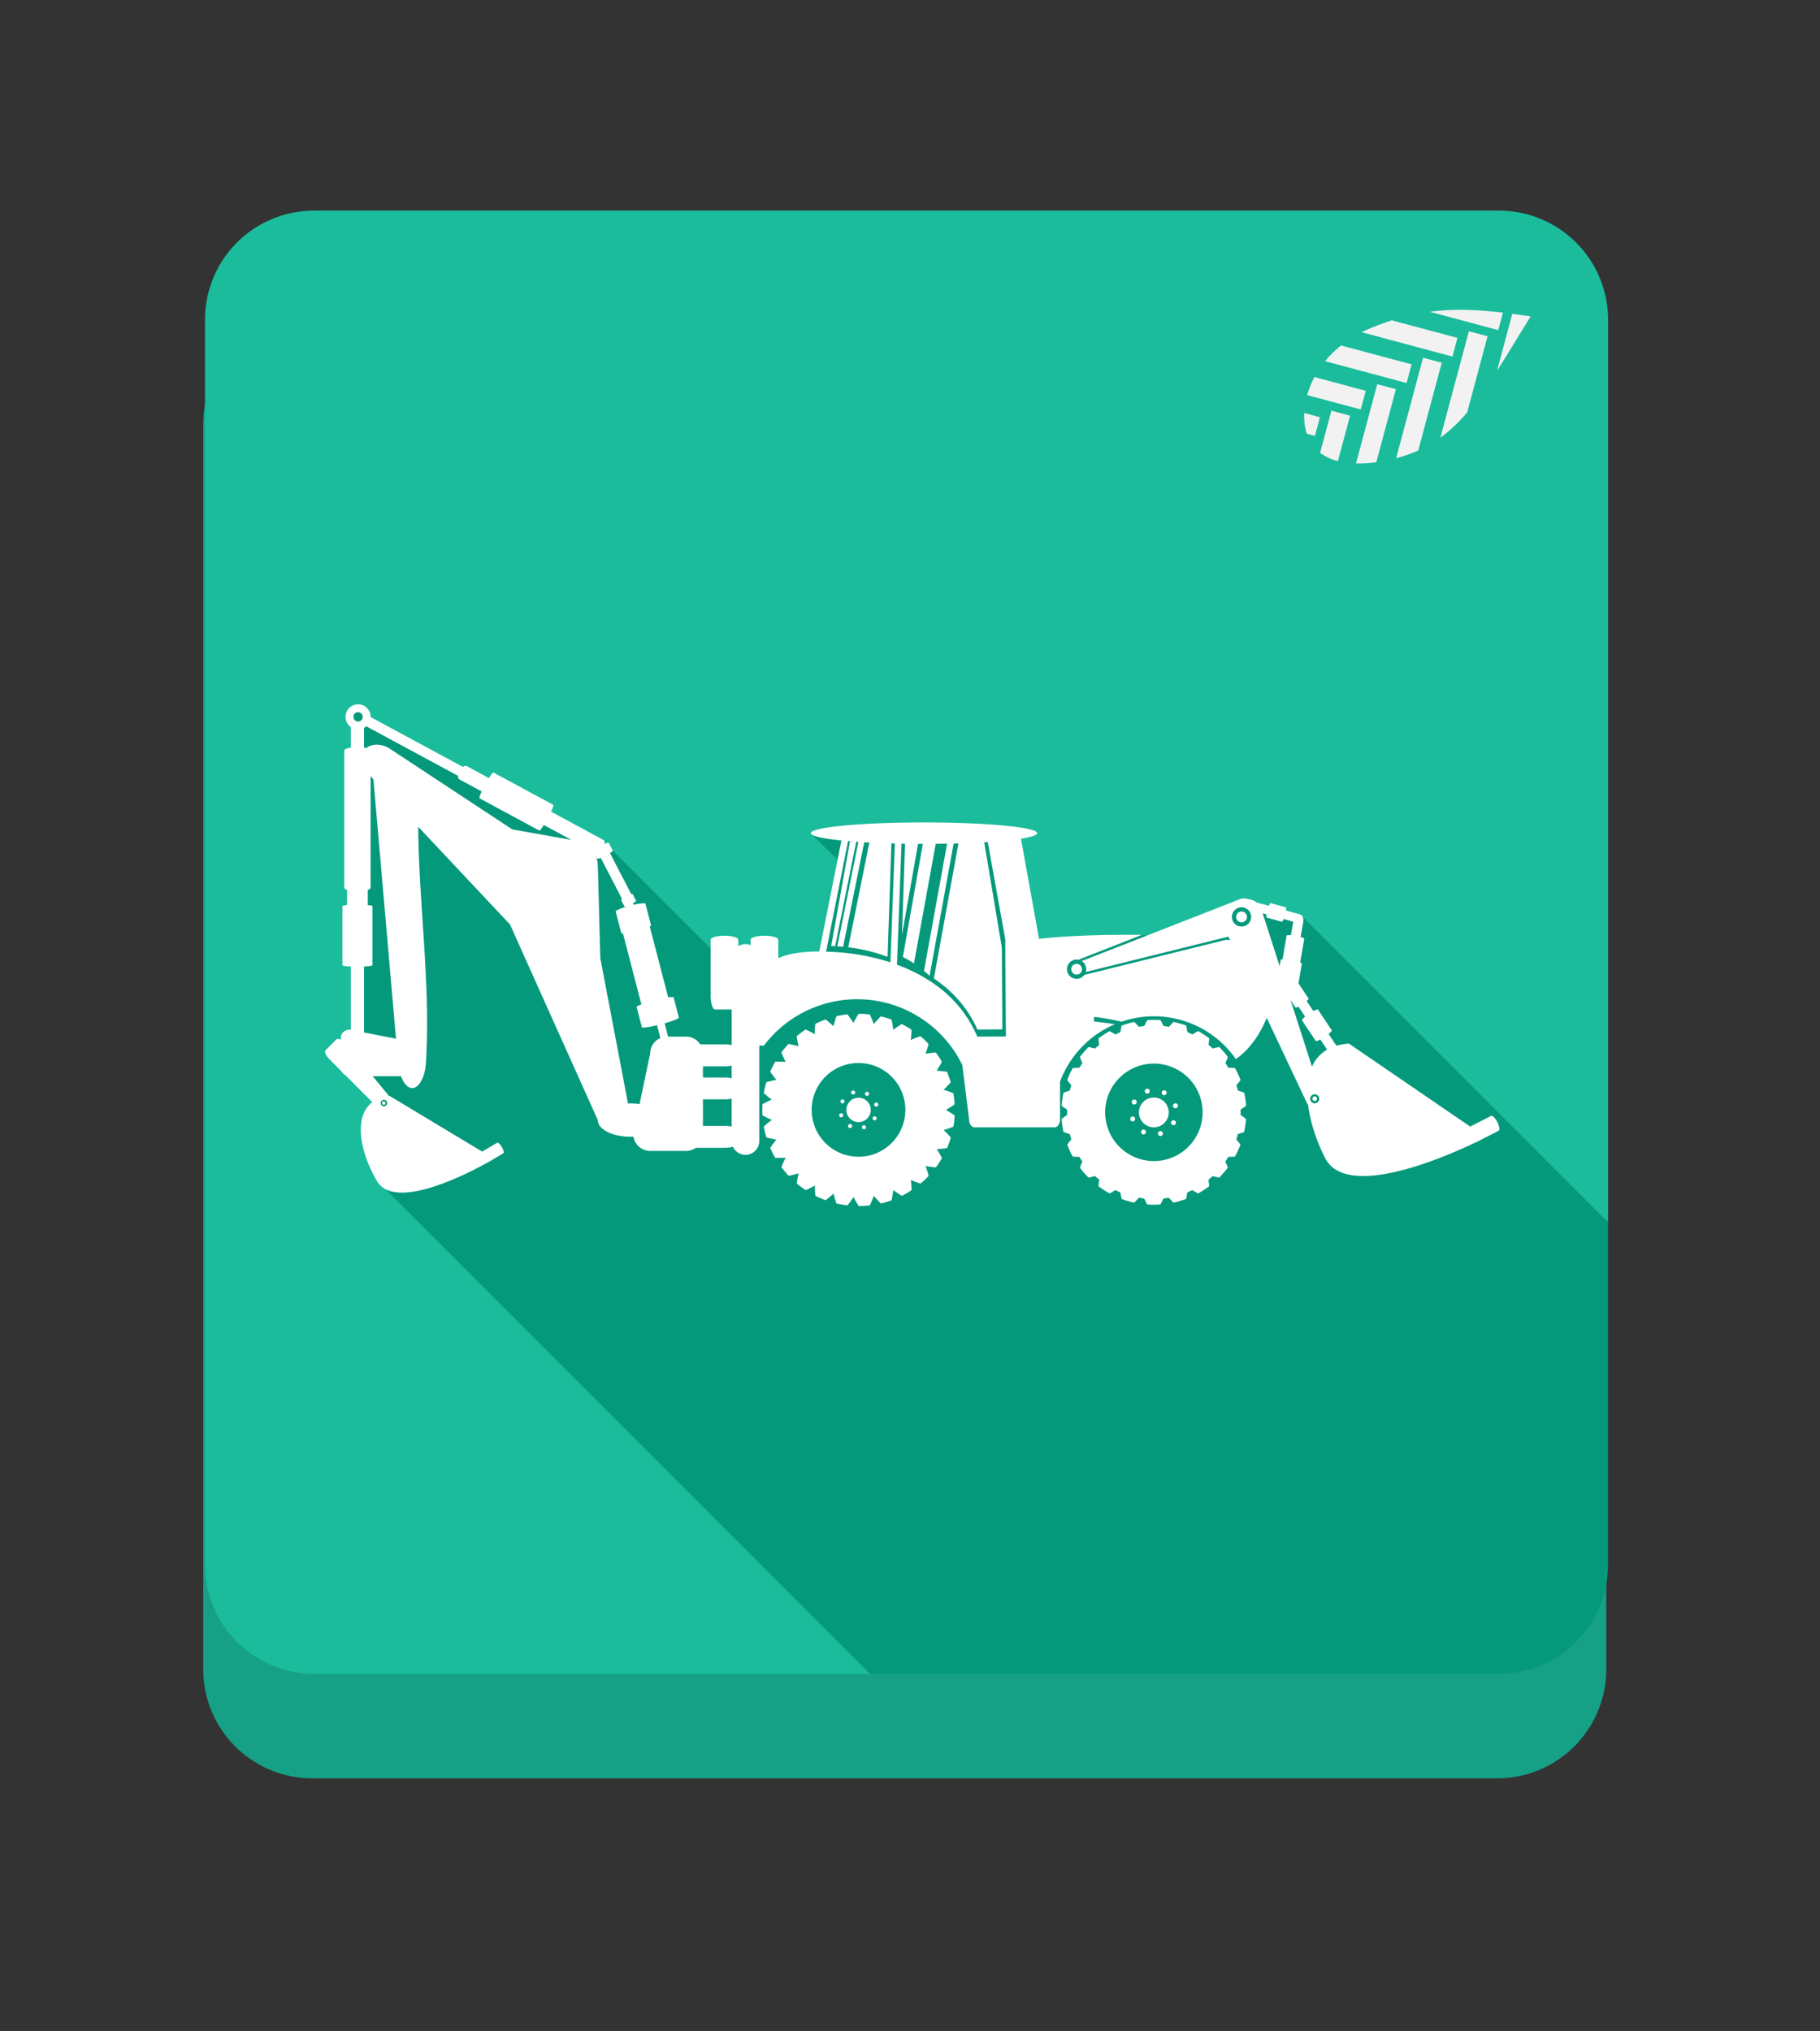
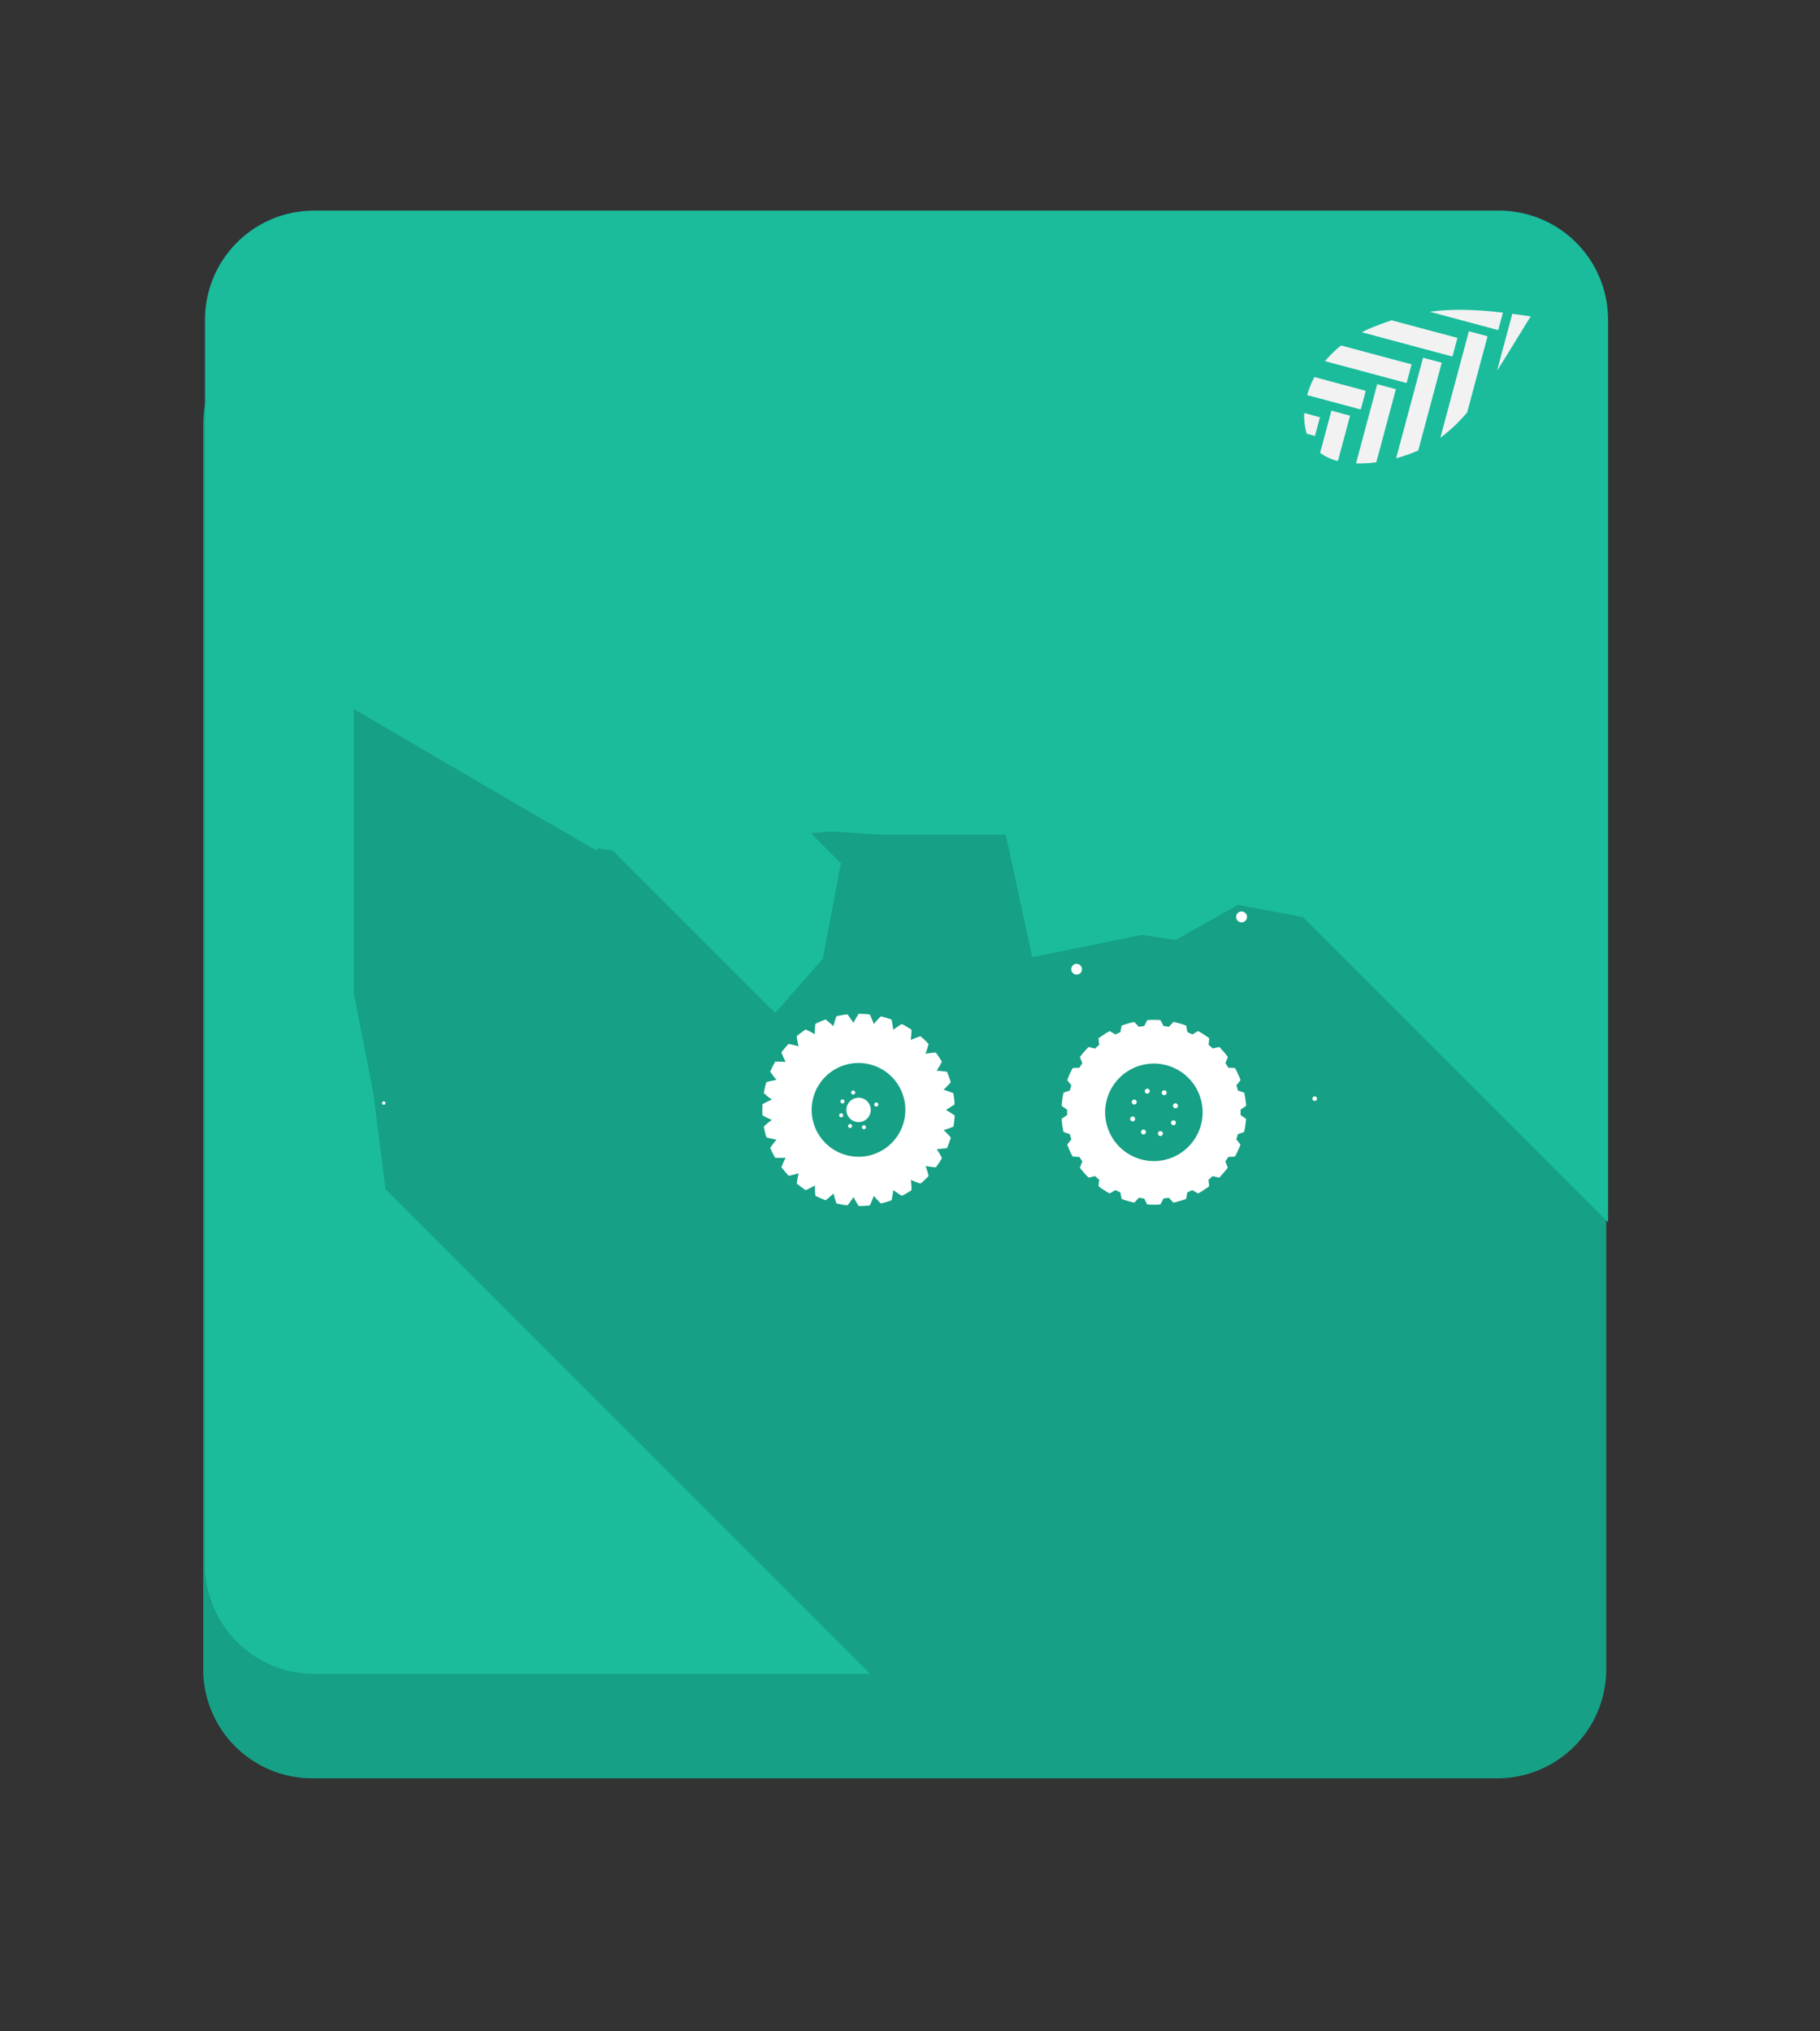
<svg xmlns="http://www.w3.org/2000/svg" id="Livello_1" data-name="Livello 1" viewBox="0 0 1344.52 1500">
  <rect x="0" y="0" width="1344.52" height="1500" fill="#333333" stroke="none" />
  <defs>
    <style>.cls-1{fill:none;}.cls-2{fill:#16a085;}.cls-3{fill:#1abc9c;}.cls-4{fill:#05997c;}.cls-5{fill:#fff;}.cls-6{clip-path:url(#clip-path);}.cls-7{fill:#f2f2f2;}</style>
    <clipPath id="clip-path">
      <rect class="cls-1" x="963.46" y="228.8" width="167.32" height="113.46" />
    </clipPath>
  </defs>
  <path class="cls-2" d="M1186.62,1232.79a80.56,80.56,0,0,1-80.56,80.56H230.67a80.56,80.56,0,0,1-80.55-80.56V313.29a80.55,80.55,0,0,1,80.55-80.55h875.39a80.55,80.55,0,0,1,80.56,80.55Z" />
  <path class="cls-3" d="M275.93,808.34l-14.56-75.05V523.63l120.52,70.5,58.75,34,.82-1.63,11.25,1.68,120,120,35.18-40.2,13.33-70.48L599,615.3l14.73-1.21,35.79,2.32H743l19.55,90.51,81-16.47,24.83,3.78,46.2-25.91,48,9,225.37,225.38V236.11a80.57,80.57,0,0,0-80.55-80.56H232a80.57,80.57,0,0,0-80.56,80.56v919.51A80.57,80.57,0,0,0,232,1236.17H642.76l-358-358Z" />
-   <path class="cls-4" d="M1187.89,1155.62V902.73L962.52,677.35l-48-9-46.2,25.91-24.83-3.78-81,16.47L743,616.41H649.51l-35.79-2.32L599,615.3l22.26,22.27-13.33,70.48-35.18,40.2-120-120-11.25-1.68-.82,1.63-58.75-34-120.52-70.5V733.29l14.56,75.05,8.83,69.83,358,358h464.58A80.56,80.56,0,0,0,1187.89,1155.62Z" />
  <path class="cls-5" d="M919.43,817.48l1.12-.84s-.06-.6-.12-1.51-.26-2.13-.39-3.33-.41-2.4-.56-3.31-.31-1.5-.31-1.5-2.11-.79-4.19-1.45l-.45-.13c-.35-1.33-.74-2.63-1.16-3.92l.3-.36c.7-.84,1.4-1.72,1.92-2.38s.84-1.12.84-1.12l-.56-1.42c-.17-.43-.35-.92-.59-1.44s-.47-1.08-.73-1.64c-.48-1.12-1-2.21-1.47-3s-.71-1.36-.71-1.36-2.25-.17-4.44-.18h-.47c-.71-1.18-1.44-2.33-2.21-3.44l.18-.43c.88-2,1.67-4.14,1.67-4.14s-.38-.47-.94-1.19c-.29-.36-.61-.79-1-1.23L904,776.79c-.41-.47-.8-.94-1.18-1.34s-.76-.82-1.08-1.14l-1-1.1s-2.21.48-4.33,1a3.81,3.81,0,0,1-.45.13c-1-.92-2-1.81-3.08-2.67,0-.15,0-.31,0-.47.28-2.17.45-4.44.45-4.44l-1.24-.88c-.75-.53-1.74-1.25-2.78-1.87l-1.5-1-1.36-.78-1.32-.76-1.23.68c-.73.42-1.69,1-2.62,1.57l-.41.24c-1.21-.59-2.44-1.19-3.7-1.7,0-.17-.06-.32-.08-.47-.34-2.16-.83-4.37-.83-4.37l-.4-.16-1-.35c-.87-.28-2-.71-3.2-1s-2.34-.68-3.23-.86l-1.5-.34-1,1c-.58.62-1.34,1.43-2.07,2.25l-.31.36c-1.34-.23-2.69-.44-4.06-.58a4.43,4.43,0,0,0-.2-.45c-.93-2-2-3.92-2-3.92s-.61-.06-1.51-.12l-3.36-.08-3.34.08c-.9.06-1.52.12-1.52.12s-1.09,1.93-2,3.92c-.06.15-.14.3-.2.45-1.37.14-2.71.35-4,.58L841,758c-.74-.82-1.49-1.63-2.08-2.25l-1-1-1.48.34c-.9.18-2.07.52-3.25.86s-2.33.74-3.2,1l-1,.35-.39.16s-.49,2.21-.84,4.37c0,.15,0,.3-.07.47-1.26.51-2.49,1.11-3.71,1.7-.13-.09-.27-.16-.4-.24-.93-.59-1.9-1.15-2.63-1.57l-1.22-.68-1.32.76-1.35.78-1.51,1c-1,.62-2,1.34-2.78,1.87l-1.24.88s.17,2.27.44,4.44c0,.16,0,.32.07.47-1.06.86-2.09,1.75-3.1,2.67-.14,0-.29-.08-.45-.13-2.11-.57-4.32-1-4.32-1s-.42.43-1.05,1.1c-.31.32-.69.71-1.08,1.14s-.77.87-1.18,1.34l-1.18,1.35c-.34.44-.67.87-1,1.23l-.93,1.19s.79,2.13,1.66,4.14c.06.14.13.28.19.43-.77,1.11-1.51,2.26-2.21,3.44h-.48c-2.19,0-4.44.18-4.44.18s-.29.53-.71,1.36-1,1.89-1.47,3c-.25.56-.5,1.11-.73,1.64s-.42,1-.58,1.44c-.34.86-.57,1.42-.57,1.42l.84,1.12c.52.66,1.22,1.54,1.93,2.38l.3.36c-.41,1.29-.81,2.59-1.16,3.92l-.45.13c-2.08.66-4.2,1.45-4.2,1.45s-.15.6-.3,1.5-.41,2.1-.55,3.31-.34,2.42-.4,3.33-.12,1.51-.12,1.51l1.12.84c.66.49,1.58,1.11,2.5,1.73l.41.27c0,.68,0,1.35,0,2s0,1.37,0,2a3.93,3.93,0,0,0-.41.26c-.92.6-1.84,1.24-2.5,1.73l-1.12.83s.05.61.12,1.52.25,2.12.4,3.33.4,2.4.55,3.31.3,1.5.3,1.5,2.12.79,4.2,1.44l.45.14c.35,1.32.75,2.63,1.16,3.92-.1.12-.21.24-.3.36-.71.84-1.41,1.72-1.93,2.38l-.84,1.12.57,1.41c.16.42.35.93.58,1.45s.48,1.08.73,1.63c.49,1.13,1,2.21,1.47,3s.71,1.34.71,1.34,2.25.17,4.44.2h.48c.7,1.17,1.44,2.32,2.21,3.44-.06.14-.13.29-.19.44-.87,2-1.66,4.12-1.66,4.12l.93,1.21c.29.35.62.76,1,1.22l1.18,1.35c.41.45.79.93,1.18,1.34s.77.82,1.08,1.15c.63.64,1.05,1.09,1.05,1.09s2.21-.48,4.32-1.06l.45-.13c1,.93,2,1.82,3.1,2.67,0,.16-.05.32-.07.48-.27,2.16-.44,4.43-.44,4.43l1.24.89c.74.52,1.74,1.24,2.78,1.87l1.51,1,1.35.76,1.32.77s.49-.25,1.22-.68,1.7-1,2.63-1.55c.13-.09.27-.16.4-.26,1.22.61,2.45,1.18,3.71,1.71,0,.16,0,.33.07.48.35,2.15.84,4.36.84,4.36l.39.14,1,.36c.87.29,2,.72,3.2,1s2.35.67,3.25.86l1.48.34,1-1c.59-.61,1.34-1.43,2.08-2.25l.31-.37c1.34.25,2.68.45,4,.59.06.14.14.29.2.45.94,2,2,3.93,2,3.93s.62,0,1.52.11,2.13,0,3.34.08,2.44-.07,3.36-.08,1.51-.11,1.51-.11,1.1-2,2-3.93c.08-.16.14-.31.2-.45,1.37-.14,2.72-.34,4.06-.59.1.12.2.25.31.37.73.82,1.49,1.64,2.07,2.25l1,1,1.5-.34c.89-.19,2.06-.53,3.23-.86s2.33-.74,3.2-1l1-.36.4-.14s.49-2.21.83-4.36c0-.15,0-.32.08-.48,1.26-.53,2.49-1.1,3.7-1.71.14.1.27.17.41.26.93.57,1.89,1.14,2.62,1.55s1.23.68,1.23.68l1.32-.77,1.36-.76,1.5-1c1-.63,2-1.35,2.78-1.87l1.24-.89s-.17-2.27-.45-4.43c0-.16,0-.32,0-.48,1-.85,2.07-1.74,3.08-2.67l.45.13c2.12.58,4.33,1.06,4.33,1.06s.42-.45,1-1.09c.32-.33.69-.72,1.08-1.15s.77-.89,1.18-1.34l1.16-1.35c.36-.46.68-.87,1-1.22l.94-1.21s-.79-2.12-1.67-4.12l-.18-.44c.77-1.12,1.5-2.27,2.21-3.44h.47c2.19,0,4.44-.2,4.44-.2s.29-.53.71-1.34,1-1.9,1.47-3c.26-.55.5-1.1.73-1.63s.42-1,.59-1.45l.56-1.41s-.32-.45-.84-1.12-1.22-1.54-1.92-2.38l-.3-.36c.42-1.29.81-2.6,1.16-3.92l.45-.14c2.08-.65,4.19-1.44,4.19-1.44s.16-.6.31-1.5.4-2.09.56-3.31.33-2.42.39-3.33.12-1.52.12-1.52-.46-.33-1.12-.83-1.59-1.13-2.51-1.73a3.85,3.85,0,0,0-.4-.26c0-.68,0-1.35,0-2s0-1.35,0-2l.4-.27C917.84,818.59,918.77,818,919.43,817.48Zm-31,4a36,36,0,1,1-36-36A36,36,0,0,1,888.43,821.51Z" />
-   <path class="cls-5" d="M852.4,810.54a11,11,0,1,0,11,11A11,11,0,0,0,852.4,810.54Z" />
  <path class="cls-5" d="M868.36,818.49a1.83,1.83,0,1,0-1.81-1.82A1.81,1.81,0,0,0,868.36,818.49Z" />
  <path class="cls-5" d="M847.56,807.67a1.82,1.82,0,1,0-1.82-1.8A1.81,1.81,0,0,0,847.56,807.67Z" />
  <path class="cls-5" d="M836.63,812.58a1.82,1.82,0,1,0,2.57,0A1.83,1.83,0,0,0,836.63,812.58Z" />
  <path class="cls-5" d="M836.75,824.54a1.82,1.82,0,1,0,1.82,1.82A1.81,1.81,0,0,0,836.75,824.54Z" />
  <path class="cls-5" d="M843.49,834.72a1.81,1.81,0,1,0,2.56,0A1.82,1.82,0,0,0,843.49,834.72Z" />
  <path class="cls-5" d="M857.25,835.35a1.82,1.82,0,1,0,1.82,1.82A1.81,1.81,0,0,0,857.25,835.35Z" />
  <path class="cls-5" d="M868.19,830.44a1.82,1.82,0,1,0-2.58-2.57,1.82,1.82,0,0,0,2.58,2.57Z" />
  <path class="cls-5" d="M861.34,808.3a1.84,1.84,0,0,0,0-2.57,1.82,1.82,0,1,0,0,2.57Z" />
  <path class="cls-5" d="M704.22,816.27l1-.7-.1-1.28c-.06-.78-.12-1.81-.27-2.83s-.25-2.06-.37-2.82l-.22-1.27s-1.8-.74-3.58-1.38-3.63-1.17-3.63-1.17l.87-.82c.51-.49,1.2-1.16,1.84-1.85,1.32-1.37,2.6-2.83,2.6-2.83s0-.13-.1-.35-.15-.52-.27-.89l-.92-2.69c-.38-1-.76-1.94-1-2.66s-.5-1.19-.5-1.19-1.93-.3-3.82-.49c-1-.11-1.88-.19-2.6-.23l-1.19-.08s1-1.56,2-3.23,1.86-3.35,1.86-3.35-.25-.45-.64-1.12-1-1.53-1.53-2.39-1.17-1.7-1.61-2.35-.75-1-.75-1l-1.2.11c-.74.07-1.69.18-2.64.3s-1.89.25-2.57.36l-1.17.21h0s.65-1.75,1.22-3.6c.29-.92.56-1.82.74-2.54s.31-1.15.31-1.15-.37-.38-.89-.94-1.29-1.27-2-2-1.52-1.42-2.1-1.91-1-.85-1-.85l-1.14.38c-.69.23-1.6.54-2.49.89s-1.78.69-2.43,1-1.09.46-1.09.47h0s.22-1.86.36-3.76c.06-.95.12-1.93.14-2.64s0-1.21,0-1.21l-1.08-.7-1.13-.72-1.31-.75c-.9-.52-1.79-1-2.49-1.38l-1.14-.59-1,.63c-.61.37-1.42.89-2.22,1.44-1.59,1.06-3.08,2.17-3.09,2.18h0s-.05-.47-.14-1.18-.23-1.63-.38-2.56-.34-1.9-.48-2.61-.25-1.21-.25-1.21l-1.22-.4c-.74-.23-1.7-.62-2.7-.87l-2.75-.78c-.75-.16-1.25-.29-1.25-.29s-1.39,1.36-2.67,2.74-2.5,2.87-2.51,2.88h0s-.17-.44-.41-1.11-.6-1.57-1-2.44c-.75-1.73-1.6-3.51-1.6-3.51s-.5-.07-1.27-.13-1.81-.14-2.84-.21-2.06-.07-2.83-.11l-1.3,0s-1,1.66-2,3.32c-.47.84-.92,1.66-1.25,2.28l-.52,1.07h0s-1-1.58-2.15-3.12S626,749.1,626,749.1l-1.28.19c-.39,0-.83.09-1.31.15s-1,.19-1.5.28c-1,.18-2,.34-2.79.54l-1.26.28s-.16.46-.39,1.15-.51,1.58-.77,2.52c-.53,1.84-1,3.67-1,3.67h0l-.87-.82c-.52-.47-1.23-1.1-1.95-1.72-1.45-1.24-3-2.46-3-2.46s-1.94.75-3.84,1.54l-2.59,1.18-1.16.59s-.18,1.94-.28,3.83-.07,3.8-.07,3.8h0l-1-.59c-.62-.36-1.46-.82-2.31-1.24-1.69-.87-3.46-1.67-3.46-1.67l-.3.18c-.19.13-.46.3-.78.54l-2.31,1.64-2.24,1.75a10.67,10.67,0,0,0-1,.82s.27,1.94.61,3.79c.17.94.37,1.87.53,2.58l.27,1.15h0s-1.8-.56-3.67-1-3.75-.8-3.75-.8l-.89.94L579.83,774c-.68.77-1.29,1.61-1.78,2.21l-.79,1s.71,1.83,1.48,3.56c.38.88.78,1.73,1.09,2.38l.53,1.06h0s-1.87-.12-3.8-.15c-1,0-1.91,0-2.63,0l-1.2,0s-1.06,1.77-2,3.64c-.48.91-.9,1.85-1.22,2.56s-.53,1.17-.53,1.17l.68,1c.43.59,1,1.37,1.57,2.13s1.18,1.51,1.62,2.05l.75.91h0s-1.84.32-3.72.75c-.92.21-1.88.44-2.57.62l-1.16.32-.35,1.24c-.11.37-.23.82-.36,1.28s-.24,1-.35,1.48c-.5,2-.83,4.05-.83,4.05l.9.79c.53.49,1.24,1.11,2,1.72,1.48,1.22,3,2.33,3,2.33s-1.76.74-3.44,1.59-3.42,1.78-3.42,1.78-.05.5-.06,1.29,0,1.8-.07,2.83,0,2.07.07,2.84.06,1.3.06,1.3,1.71.93,3.42,1.77,3.44,1.59,3.44,1.59v0h0s-1.51,1.11-3,2.33c-.77.61-1.48,1.23-2,1.7l-.89.81s.33,2,.82,4.05c.12.5.24,1,.36,1.48l.35,1.26.36,1.25s.46.14,1.16.32,1.65.42,2.57.62c1.88.43,3.72.75,3.72.75h0l-.75.91c-.45.55-1,1.28-1.62,2.06s-1.15,1.53-1.57,2.13l-.69,1s.23.47.54,1.19.74,1.66,1.22,2.56c.91,1.85,2,3.63,2,3.63l1.21,0c.72,0,1.66,0,2.63,0,1.93,0,3.8-.14,3.8-.14h0s-.22.43-.53,1.07-.71,1.49-1.09,2.36c-.78,1.74-1.49,3.56-1.49,3.56s.32.42.8,1,1.09,1.44,1.78,2.23l1.85,2.13.9,1s1.91-.38,3.75-.83,3.67-1,3.67-1h0l-.28,1.17c-.15.69-.36,1.61-.52,2.55-.35,1.87-.62,3.8-.62,3.8s.38.35,1,.81l2.24,1.75,2.32,1.65a8,8,0,0,0,.78.52l.3.2s1.77-.81,3.46-1.67c.84-.42,1.69-.89,2.31-1.23l1-.59h0s0,1.89.07,3.8.28,3.83.28,3.83l1.15.58c.71.33,1.65.75,2.6,1.17,1.9.81,3.83,1.55,3.83,1.55s1.55-1.21,3-2.45c.72-.62,1.43-1.24,1.95-1.72l.86-.82h0s.44,1.82,1,3.67c.26.94.55,1.85.78,2.53s.38,1.14.38,1.14l1.27.28c.75.2,1.77.37,2.79.55.51.09,1,.17,1.49.27s.93.11,1.31.17l1.29.15s1.22-1.46,2.34-3,2.15-3.11,2.15-3.11h0l.53,1c.33.61.78,1.46,1.24,2.28,1,1.66,2,3.33,2,3.33l1.29,0c.78,0,1.81,0,2.84-.09s2.05-.18,2.83-.23c.38,0,.7-.08.94-.1a2.48,2.48,0,0,0,.34-.05s.85-1.76,1.58-3.49c.37-.86.72-1.78,1-2.44s.41-1.11.41-1.11h0s1.21,1.45,2.51,2.87,2.68,2.75,2.68,2.75l1.25-.3,2.74-.76c1-.27,2-.64,2.7-.88l1.23-.41.25-1.2c.14-.71.32-1.66.47-2.6s.3-1.87.39-2.58.13-1.18.13-1.18h0s1.51,1.12,3.11,2.2c.79.53,1.61,1.07,2.21,1.43l1,.63,1.16-.59c.7-.34,1.58-.86,2.48-1.37l1.32-.77,1.11-.7,1.09-.71s0-.47,0-1.2-.07-1.69-.14-2.64c-.13-1.92-.35-3.76-.35-3.76h0l1.08.45c.66.27,1.53.62,2.42,1l2.51.89,1.14.37,1-.85c.59-.5,1.37-1.18,2.1-1.9s1.5-1.41,2-2l.89-.93-.3-1.16c-.18-.7-.45-1.62-.75-2.54-.57-1.84-1.22-3.6-1.22-3.6h0l1.18.2c.69.12,1.63.25,2.57.37s1.91.24,2.64.31l1.21.1s.29-.42.75-1,1.07-1.45,1.61-2.34,1.12-1.74,1.52-2.4l.65-1.11s-.89-1.73-1.86-3.35-2-3.24-2-3.24h0s.47,0,1.17-.07,1.67-.13,2.61-.24c1.9-.19,3.83-.49,3.83-.49s.22-.47.5-1.18.65-1.7,1-2.66l.92-2.69c.12-.37.21-.67.27-.89s.1-.35.1-.35-1.28-1.47-2.6-2.84c-.64-.68-1.33-1.36-1.84-1.84l-.87-.82h0s1.8-.54,3.63-1.17,3.58-1.37,3.58-1.37.08-.52.22-1.29.24-1.78.37-2.81.21-2.05.27-2.82l.1-1.29-1-.7c-.6-.41-1.41-1-2.21-1.46-1.62-1-3.22-2-3.22-2s1.6-.93,3.22-2C702.81,817.22,703.62,816.68,704.22,816.27Zm-70,38a34.61,34.61,0,1,1,34.61-34.61A34.62,34.62,0,0,1,634.26,854.3Z" />
  <path class="cls-5" d="M634.26,810.7a9,9,0,1,0,9,9A9,9,0,0,0,634.26,810.7Z" />
  <path class="cls-5" d="M647.35,814.22a1.5,1.5,0,0,0-1.5,1.5,1.5,1.5,0,0,0,3,0A1.5,1.5,0,0,0,647.35,814.22Z" />
  <path class="cls-5" d="M630.28,808.34a1.49,1.49,0,1,0-1.48-1.49A1.48,1.48,0,0,0,630.28,808.34Z" />
  <path class="cls-5" d="M621.32,812.37a1.49,1.49,0,0,0,0,2.12,1.5,1.5,0,1,0,0-2.12Z" />
  <path class="cls-5" d="M621.42,822.18a1.49,1.49,0,0,0-1.49,1.49,1.55,1.55,0,0,0,.06.31,1.46,1.46,0,0,0,1.43,1.17,1.07,1.07,0,0,0,.25,0,1.48,1.48,0,0,0-.25-2.94Z" />
  <path class="cls-5" d="M626.94,830.53a1.5,1.5,0,0,0,0,2.11,1.52,1.52,0,0,0,2.11,0,1.5,1.5,0,0,0,0-2.11A1.52,1.52,0,0,0,626.94,830.53Z" />
  <path class="cls-5" d="M638.23,831a1.49,1.49,0,0,0-1.48,1.49,1.49,1.49,0,1,0,1.48-1.49Z" />
-   <path class="cls-5" d="M645.1,824.91a1.49,1.49,0,0,0,0,2.11,1.5,1.5,0,0,0,2.12-2.11A1.48,1.48,0,0,0,645.1,824.91Z" />
-   <path class="cls-5" d="M641.58,808.87a1.5,1.5,0,0,0,0-2.11,1.49,1.49,0,1,0-2.12,2.1A1.51,1.51,0,0,0,641.58,808.87Z" />
  <path class="cls-5" d="M795.36,711.78a4,4,0,0,0-3.65,2.41,3.71,3.71,0,0,0-.33,1.57,4,4,0,0,0,4,4,3.77,3.77,0,0,0,1.77-.43,4.18,4.18,0,0,0,1.21-.92,4,4,0,0,0-2.83-6.58Z" />
  <path class="cls-5" d="M971.07,813.06a1.65,1.65,0,0,0,1.84-1.47,1.69,1.69,0,1,0-1.84,1.47Z" />
  <path class="cls-5" d="M915.19,680.63a4,4,0,1,0-1.47-5.43A4,4,0,0,0,915.19,680.63Z" />
-   <path class="cls-5" d="M1106.14,828.67c-1.54-3-3.6-5.07-4.58-4.55L1086.1,832l-89.54-61.24a41.23,41.23,0,0,0-9.28,1.54l-5.8-8.7c1.6-1.32,2.55-2.4,2.31-2.75l-10.13-15.22c-.23-.36-1.59.1-3.41,1.09l-4.92-7.4c1-.89,1.55-1.6,1.37-1.86l-7.47-11.25s0,0,0,0l2.55-14.66c0-.19-.45-.45-1.29-.76l0,0,3-17.4c.06-.38-1-.9-2.69-1.41l2-11.37a5.82,5.82,0,0,0-.34-3.22h0a2.71,2.71,0,0,0-.17-.39,3.32,3.32,0,0,0-1.51-1.52l-.21-.09c-.12,0-.24-.09-.37-.13l-10.17-2.82c.17-1.37.09-2.31-.25-2.41l-11-3c-.36-.1-.9.67-1.46,1.93l-9-2.48a7.49,7.49,0,0,0-.94-.65,11.47,11.47,0,0,0-2.77-1.28,15.89,15.89,0,0,0-3.07-.6,7.58,7.58,0,0,0-5.27,0c-.6.25-1.2.47-1.79.71a16.42,16.42,0,0,0-1.66.58,15.91,15.91,0,0,0-1.52.67q-28.62,11.19-57.25,22.4l-5.76,2.26L800,709.41l-.85.35a7.12,7.12,0,0,1,3.28,6,6.8,6.8,0,0,1-.31,2.08,5.66,5.66,0,0,0,.56-.13l98-24.3,6.8-1.68c.13.28.27.56.4.83s.26.56.38.84.31.63.46,1c-.94-.13-1.9-.25-2.87-.36L803.15,719.47a19.12,19.12,0,0,1-2,.4,7.11,7.11,0,1,1-5.79-11.22,6.9,6.9,0,0,1,1.58.19,20.65,20.65,0,0,1,2.43-1.1l44.16-17.29c-27.42-.37-55.43.59-76,2.9a2.17,2.17,0,0,0,0-.36L754.22,619.4c7.61-1.21,12-2.61,12-4.1,0-4.37-37.44-7.91-83.62-7.91S599,610.93,599,615.3c0,2.08,8.59,4,22.6,5.41l-16.37,82c-13.32,0-22.81,1.66-30.29,4.9V694c0-1.62-4.58-2.92-10.22-2.92s-10.22,1.3-10.22,2.92V698a10.13,10.13,0,0,0-3.78-.72,10.27,10.27,0,0,0-5.3,1.48V694c0-1.62-4.58-2.92-10.22-2.92S525,692.33,525,694V732.4a1,1,0,0,0,.11.4c-.07.8-.11,1.65-.11,2.51,0,5.66,1.47,10.23,3.28,10.23h12.24v26.32a24.61,24.61,0,0,0-5.13-.54H517.31a12.52,12.52,0,0,0-10.5-5.73H493.52L491,755.72c6.16-1.74,10.67-3.51,10.51-4.18l-3.88-14.93c-.1-.36-1.62-.31-4,0L480,684.24c.65-.38,1-.71.94-.94l-4.11-15.84c-.18-.69-3.91-.35-8.76.75-.16-.4-.31-.76-.46-1.1,1.47-.88,2.43-1.63,2.31-1.86l-2.59-5c-.06-.12-.44-.07-1,.11L450.62,630c1.36-.84,2.21-1.52,2.09-1.75l-3-5.85c-.12-.24-1.35.14-3.07.88.17-1.43-.12-2.58-.93-3l-38.61-20.85c1.29-2.85,1.94-4.88,1.54-5.08l-44.05-23.8c-.39-.21-1.73,1.44-3.41,4.09l-16.4-8.87c-.74-.39-1.74-.1-2.73.65l-68.24-36.85v-.07A9.28,9.28,0,1,0,259.17,537v15.1c-2.91.46-4.87,1.32-4.87,2.32V655.55c0,.63.78,1.2,2.08,1.65v11.25c-2.1.21-3.4.5-3.4.83V712.8c0,.45,2.53.84,6.19,1V760.6l-.74-.14c-3.65,0-6.59,2.55-6.59,5.69v1.75c-1.45-.74-2.71-.89-3.34-.25l-7.93,7.91c-1.08,1.08.13,4.05,2.7,6.62l9.08,9.08A6.09,6.09,0,0,0,255,793.9L275.06,814c-14.88,11.2-8,39.15,3.46,58.32,12.42,20.82,60.35-2,80.59-13.18a.52.52,0,0,0,.27-.07l4.13-2.42,1.07-.63,7.19-4.23c.7-.41.26-2.49-1-4.64s-2.86-3.57-3.57-3.14l-11,6.47-68.42-41.14c-.2,0-.38.07-.59.09a13.35,13.35,0,0,0-2.35-3.1l-9.53-11.55h20.89c2,5.32,5.15,8.87,8.41,8.83,4.89-.06,9.36-8.18,10-18.15,3.69-58.26-5.18-116.59-5.67-174.88q33.9,36.09,67.82,72.17Q409.19,755,441.63,827.23a.05.05,0,0,0,0,0c0,6.79,10.81,12.3,24.09,12.3.76,0,1.52,0,2.26-.07A12.48,12.48,0,0,0,480.32,850h26.49a12.43,12.43,0,0,0,7.25-2.32h21.3a25.46,25.46,0,0,0,6.09-.74,10.21,10.21,0,0,0,19.47-4.31V772.2h3.41a86.39,86.39,0,0,1,146.59,14.41l-1.67-13.47,6.65,53.54c0,3.24,1.82,5.87,4.06,5.87h59.09c2.24,0,4.06-2.63,4.06-5.87V798.81a74.17,74.17,0,0,1,40.52-42.39c-4.91-.76-10.38-1.44-16-2.07l.55,0v-3.34a173.06,173.06,0,0,1,20.36,3.52A73.85,73.85,0,0,1,913,782.16c10.17-7.06,17.88-18.35,22.79-30.49l28.89,61.27a30.29,30.29,0,0,0,1.69,3.1c1.67,13.33,6.51,27.51,12.71,39.45,15.18,29.23,82,2.06,110.34-11.48a.81.81,0,0,0,.38-.07l17.39-8.88C1108.14,834.54,1107.69,831.69,1106.14,828.67ZM286,814.74a2.4,2.4,0,0,1-2.54,2.29h0a2.39,2.39,0,1,1,2.55-2.55A2.09,2.09,0,0,1,286,814.74ZM666,623.06c.86,0,1.72,0,2.59.05l-2.25,67.19,11.88-67.1h3.54L667,706.75a92.77,92.77,0,0,1,8.2,4.72l16.07-88.3c2.85,0,5.64-.06,8.39-.13h0L682.6,717.12q2.1,1.7,4.17,3.56l0-.29,0,0,17.72-97.41h0c1.19,0,2.38,0,3.56-.09h0l-18.13,99.62.43.42c13.61,9.28,24.74,21.6,31.69,37.41l18.43-.13-.37-60.36-13-77.8,2.6-.16,12.93,71.72.48,71.85-2.69,0-18.43.12a90.42,90.42,0,0,0-31.69-38.82,120.32,120.32,0,0,0-27.67-14.32Zm-39.49-1.89c1.46.13,3,.24,4.5.36h-3.13l-13.83,77.12c1.13,0,2.29.09,3.45.16a5.27,5.27,0,0,1-.56,0l15.58-77.14c.52,0,1.06.09,1.61.11l-15.58,77.14c-.35,0-.69-.06-1.05-.07,1.8.09,3.57.23,5.34.39L638.45,622l3.79.22-15.61,77.39c-.86-.11-1.73-.19-2.59-.29a124.24,124.24,0,0,1,31.65,7.34l2.83-83.79,2.56.07-3.29,87.77A166.34,166.34,0,0,0,614.72,703l-4.46-.18ZM540.49,787v9.31a25.32,25.32,0,0,0-5.13-.53H519.3v-8.26h16.06A25.33,25.33,0,0,0,540.49,787ZM438.79,629.58l-.22-.38,0,0ZM338.43,573c-.08,1.24.23,2.24,1,2.63l16.4,8.87c-1.29,2.84-1.94,4.87-1.54,5.08l44.05,23.78c.4.22,1.74-1.43,3.41-4.08l20.4,11-43.7-7.75L288.06,553c-5.87-3.87-13.26-4-17.35-.55a15.7,15.7,0,0,0-1.79-.36V537.61a9.09,9.09,0,0,0,1.69-1.2Zm-77.36-43.58a3.45,3.45,0,0,1,6.9,0,3.47,3.47,0,0,1-3.45,3.47,4.34,4.34,0,0,1-.52-.07,3.4,3.4,0,0,1-2.15-1.24A3.36,3.36,0,0,1,261.07,529.45Zm14.87,47.06q8.31,95.31,16.6,190.64l-23.62-4.63V713.84c3.66-.2,6.19-.59,6.19-1V669.28c0-.33-1.31-.62-3.4-.83V657.2c1.3-.45,2.08-1,2.08-1.65V573.22l2,2.15C275.86,575.75,275.91,576.13,275.94,576.51ZM463.94,815q-10.23-53.69-20.46-107.34l-1.82-67.93a21.09,21.09,0,0,0-1.87-8.17l1.38,2.65c.11.21,1.14-.07,2.63-.7l15.69,30.38c-.48.37-.73.64-.67.76l2.58,5c.09.15.62,0,1.42-.24,0,.05,0,.11,0,.17-4.77,1.39-8.2,2.91-8,3.6L458.93,689c.06.23.52.34,1.28.35l13.61,52.41c-2.27.85-3.62,1.57-3.52,1.93l3.87,14.92c.17.67,5,0,11.21-1.46l2.45,9.46a12.5,12.5,0,0,0-7.51,11.46l-7.85,37.33a46.68,46.68,0,0,0-6.72-.49C465.14,814.92,464.54,814.94,463.94,815ZM519.3,831.5V811.89h16.06a25.32,25.32,0,0,0,5.13-.53V832a25.32,25.32,0,0,0-5.13-.53Zm63.32-104.27v0c1.87-.73,3.78-1.41,5.7-2C586.39,725.8,584.49,726.49,582.62,727.23ZM709.3,772.4l-.08-.15a1.09,1.09,0,0,1,.08.15Zm226.31-97.11c-.16,1.38-.1,2.31.24,2.41l11,3c.36.1.9-.68,1.46-2l7.07,2-1.72,9.92c-1.85-.12-3.11,0-3.18.41l-3,17.39s0,.06,0,.08c-.81,0-1.28.1-1.32.3l-.82,4.73q-6.29-19.53-12.57-39.08ZM920.72,671a7.11,7.11,0,1,1-9.71,2.61A7.09,7.09,0,0,1,920.72,671Zm53.83,140.72a3.34,3.34,0,1,1-3-3.54A3.29,3.29,0,0,1,974.55,811.74Zm-5.32-23.94q-7.92-24.63-15.84-49.25L957,744c.18.26,1,0,2.24-.55l4.91,7.4c-1.58,1.31-2.54,2.38-2.31,2.73L972,768.76c.23.36,1.58-.12,3.41-1.09l5,7.52A26.85,26.85,0,0,0,969.23,787.8Z" />
  <path class="cls-5" d="M283.57,813.44a1.21,1.21,0,1,0-.09,2.41,1.2,1.2,0,0,0,1.28-1.15A1.23,1.23,0,0,0,283.57,813.44Z" />
  <g class="cls-6">
    <path class="cls-7" d="M1105.94,273.76l11.27-42q6.6.87,13.57,1.91c-9.3,15-17.31,28.35-24.84,40.11m4.34-42.88c-19.15-2.23-36.4-3-54-.66l50.55,13.55Zm-25.14,13.74-21.08,78.66a115.25,115.25,0,0,0,19.81-18.74l15.06-56.22Zm-8.48,4.9L1073,263.31,1006,245.38q2.91-1.47,6-2.8c5.56-2.35,10.94-4.34,16.2-6Zm-25.38,14.65,13.8,3.7-17.37,64.83a115.3,115.3,0,0,1-16.32,5.71Zm-8.47,4.89-52.08-13.95a78.14,78.14,0,0,0-11.84,11.61l60.23,16.13Zm-25.38,14.65-15.68,58.52a92.37,92.37,0,0,0,15-.85l14.46-54Zm-8.47,4.9-3.7,13.79-39.59-10.61a66.8,66.8,0,0,1,5.38-13.34Zm-25.38,14.65L997.37,307l-9,33.5a37.23,37.23,0,0,1-13.16-6.06Zm-8.47,4.89-3.7,13.8-6.06-1.63A44.31,44.31,0,0,1,963.51,305Z" />
  </g>
</svg>